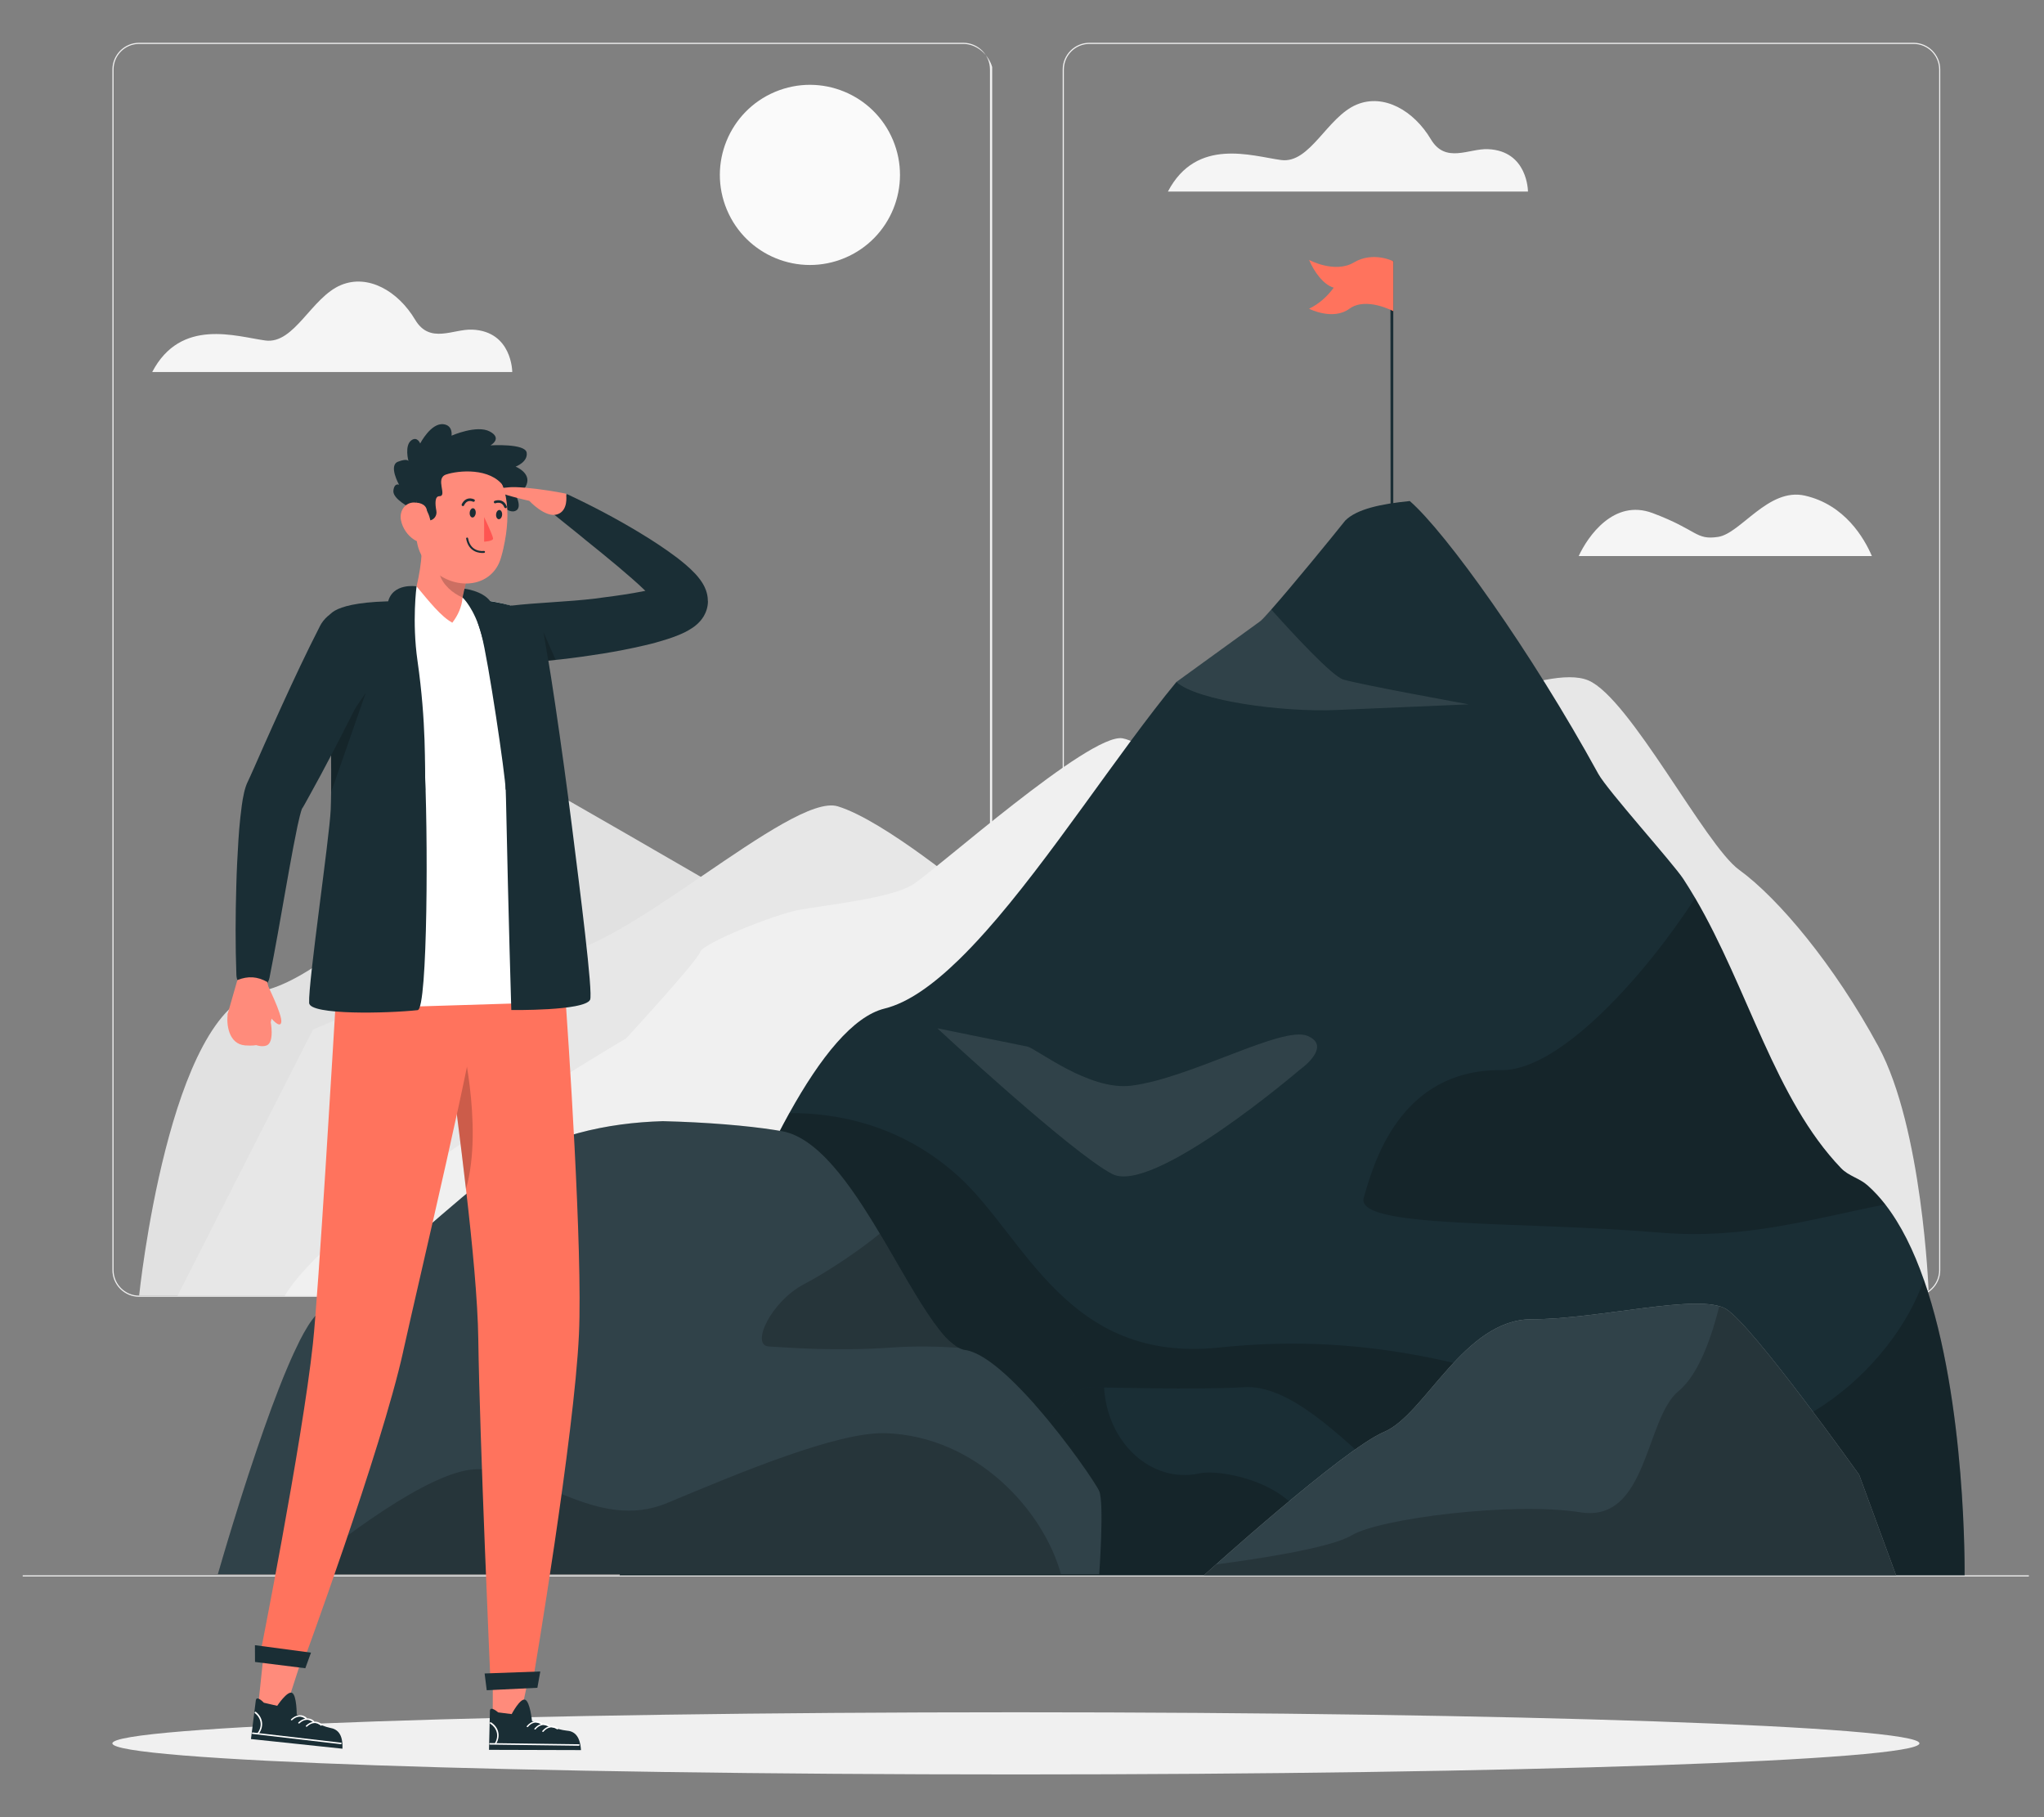
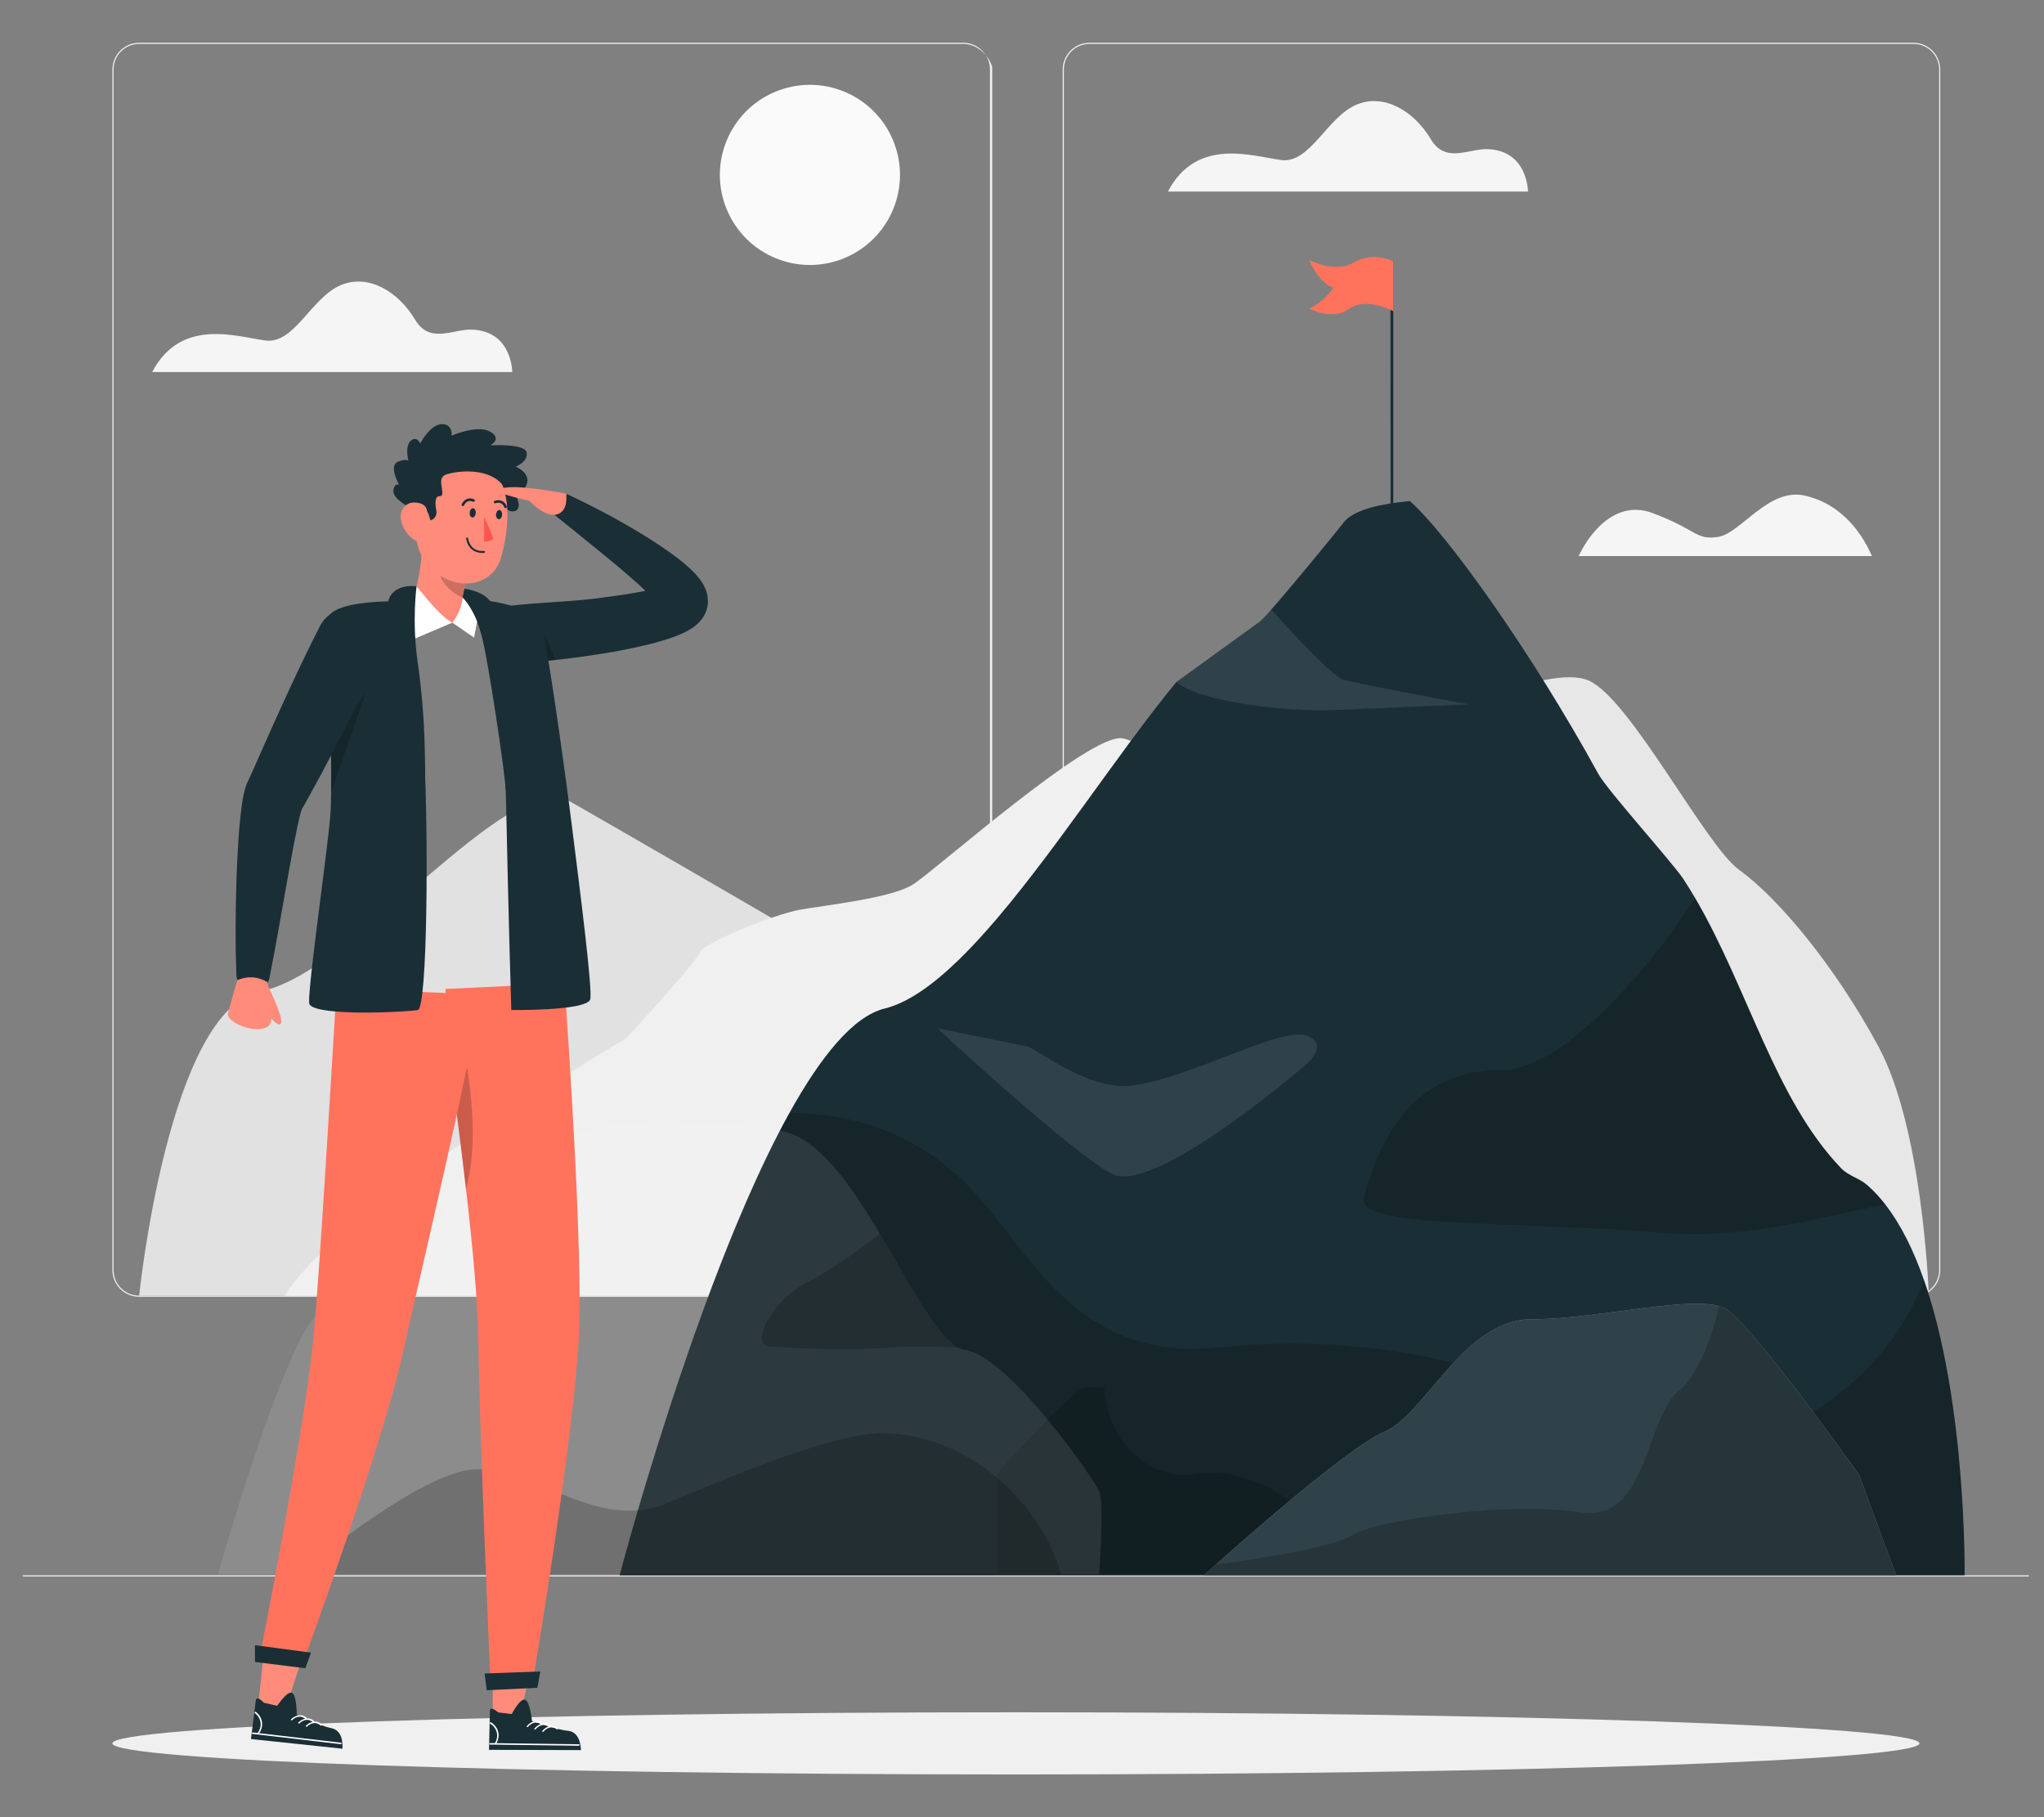
<svg xmlns="http://www.w3.org/2000/svg" id="Layer_2" data-name="Layer 2" viewBox="0 0 540 480">
  <rect x="0" y="0" width="540" height="480" fill="#808080" stroke="none" />
  <defs>
    <style>
      .cls-1 {
        fill: #ff735d;
      }

      .cls-1, .cls-2, .cls-3, .cls-4, .cls-5, .cls-6, .cls-7, .cls-8, .cls-9, .cls-10, .cls-11, .cls-12, .cls-13, .cls-14, .cls-15 {
        stroke-width: 0px;
      }

      .cls-2 {
        fill: #e1e1e1;
      }

      .cls-3 {
        fill: #ff8b7b;
      }

      .cls-16, .cls-9 {
        opacity: .2;
      }

      .cls-5 {
        opacity: .5;
      }

      .cls-5, .cls-12, .cls-14 {
        fill: #fff;
      }

      .cls-6 {
        fill: #f5f5f5;
      }

      .cls-7 {
        fill: #f0f0f0;
      }

      .cls-8 {
        fill: none;
      }

      .cls-10 {
        fill: #1a2e35;
      }

      .cls-11 {
        fill: #e7e7e7;
      }

      .cls-13 {
        fill: #fafafa;
      }

      .cls-14 {
        opacity: .1;
      }

      .cls-15 {
        fill: #ff5551;
      }
    </style>
  </defs>
  <g id="Layer_2-2" data-name="Layer 2">
    <g>
      <rect class="cls-8" width="540" height="480" />
      <g>
        <path class="cls-11" d="m376.6,191.4s32.02-16.32,43.01-11.68c10.98,4.64,30.91,43.59,39.82,50.02,10.33,7.47,25.16,25.12,36.83,46.69,11.63,21.5,13.25,64.51,13.25,64.51h-79.91l-53-149.54Z" />
        <path class="cls-2" d="m203.82,242.45s-37.24-21.64-53.29-30.79c-16.05-9.15-57.42,45.58-81.7,50.2-24.28,4.62-32.07,80.38-32.07,80.38h151.73l15.33-99.8Z" />
-         <path class="cls-11" d="m257.15,236.37s-23.52-19.67-35.85-23.39c-12.33-3.71-57.54,39.4-75.59,39.22-18.05-.18-63.04,19.78-63.04,19.78l-35.76,70.27h157.65l52.59-105.87Z" />
        <g>
          <g>
            <path class="cls-7" d="m505.53,342.54h-217.72c-3.89,0-7.06-3.17-7.06-7.06V18.36c0-3.89,3.17-7.06,7.06-7.06h217.72c3.89,0,7.06,3.17,7.06,7.06v317.12c0,3.89-3.17,7.06-7.06,7.06ZM287.82,11.6c-3.73,0-6.76,3.03-6.76,6.76v317.12c0,3.73,3.03,6.76,6.76,6.76h217.72c3.73,0,6.76-3.03,6.76-6.76V18.36c0-3.73-3.03-6.76-6.76-6.76h-217.72Z" />
            <path class="cls-7" d="m254.47,342.54H36.76c-3.89,0-7.06-3.17-7.06-7.06V18.36c0-3.89,3.17-7.06,7.06-7.06h217.72c3.89,0,7.06,3.17,7.06,7.06v317.12c0,3.89-3.17,7.06-7.06,7.06ZM36.76,11.6c-3.73,0-6.76,3.03-6.76,6.76v317.12c0,3.73,3.03,6.76,6.76,6.76h217.72c3.73,0,6.76-3.03,7.64-7.43V17.69c-.88-3.06-3.91-6.09-7.64-6.09H36.76Z" />
          </g>
          <rect class="cls-7" x="6" y="416.11" width="530" height=".3" />
        </g>
        <path class="cls-6" d="m494.53,146.88c-2.03-4.72-7.13-13.55-17.69-15.96-9.66-2.2-16.95,10-22.94,10.9-5.99.9-5.32-1.8-17.3-6.29-10.24-3.84-17.11,6.15-19.53,11.35h77.45Z" />
        <path class="cls-6" d="m135.33,98.27s0-10.75-10.56-11.2c-5.04-.22-11.21,3.92-15.1-2.62-4.52-7.59-12.43-12.11-19.55-9.17-7.87,3.24-12.33,15.68-20,14.66-7.68-1.02-22.34-6.13-29.91,8.33h95.13Z" />
        <path class="cls-6" d="m403.67,50.6s0-10.75-10.56-11.2c-5.04-.22-11.21,3.92-15.1-2.62-4.52-7.59-12.43-12.11-19.55-9.17-7.87,3.24-12.33,15.68-20,14.66-7.68-1.02-22.34-6.13-29.91,8.33h95.13Z" />
        <circle class="cls-13" cx="213.97" cy="46.2" r="23.79" transform="translate(-1.19 86.49) rotate(-22.79)" />
        <path class="cls-7" d="m328.66,221.04s-23.44-24.58-32.13-26.02c-8.68-1.44-49.6,35.05-55.42,38.67-5.81,3.61-23.25,5.42-29.9,6.63-6.66,1.2-25.64,8.9-26.24,11.14s-19.55,22.82-19.55,22.82c0,0-76.25,44.71-90.21,68.01h292.18l-38.73-121.25Z" />
        <path class="cls-7" d="m507.09,460.5c0,4.53-106.87,8.21-238.7,8.21s-238.7-3.67-238.7-8.21,106.87-8.21,238.7-8.21,238.7,3.67,238.7,8.21Z" />
        <g>
          <polygon class="cls-10" points="368.09 138.77 368.09 68.9 367.33 68.88 367.38 138.75 368.09 138.77" />
          <path class="cls-1" d="m368.09,69s-5.33-2.69-10.4.32c-5.08,3.01-11.85-.67-11.85-.67,1.23,2.96,3.76,6.59,6.52,7.34-1.76,2.35-3.77,4.21-6.52,5.56,0,0,6.26,3.22,10.66,0,4.4-3.22,11.59.64,11.59.64v-13.19Z" />
        </g>
        <g>
          <path class="cls-10" d="m519.02,416.1H163.69s0-.01.01-.03t.02-.04c.05-.22.29-1.12.7-2.6.07-.25.14-.52.22-.8.06-.21.12-.42.17-.63.1-.38.22-.8.35-1.22.01-.04.01-.06.01-.07.75-2.74,1.78-6.37,3.07-10.76.16-.55.33-1.09.49-1.67.17-.59.35-1.16.51-1.77.39-1.25.78-2.58,1.18-3.96.28-.84.53-1.71.79-2.61.31-.98.63-2.02.95-3.07.22-.69.42-1.4.64-2.09.19-.59.37-1.19.54-1.78.31-.95.61-1.92.93-2.93.19-.6.4-1.22.59-1.84.24-.74.47-1.5.72-2.27,1.18-3.72,2.45-7.59,3.78-11.55.04-.08.07-.18.1-.28.53-1.53,1.05-3.09,1.59-4.66.02-.08.05-.17.08-.25.35-1.02.71-2.06,1.07-3.1.4-1.11.77-2.22,1.17-3.35.36-1.02.72-2.02,1.1-3.03.45-1.25.89-2.5,1.35-3.77.76-2.05,1.52-4.11,2.29-6.17.75-1.94,1.51-3.9,2.25-5.85.34-.86.67-1.7,1-2.53,1-2.53,2.01-5.05,3.05-7.55.35-.81.69-1.64,1.04-2.46,1.39-3.3,2.81-6.54,4.24-9.68,1.01-2.23,2.04-4.41,3.07-6.54,1.89-3.91,3.82-7.66,5.77-11.17,8.23-14.84,16.85-25.56,25.15-27.61,6.13-1.5,12.73-6.2,19.55-12.82,2.32-2.25,4.67-4.73,7.03-7.38h.01c17.1-19.17,35.12-47.41,50.51-66.06l21.93-15.88c.36-.18,1.52-1.4,3.14-3.26,5.43-6.13,16.08-19.14,19.54-23.5,3.07-3.07,9.5-4.41,17.06-5.16,9.64,8.42,31.98,39.58,49.8,72.06,2.39,4.36,19.72,23.57,22.48,27.79,1.07,1.64,2.1,3.31,3.1,5.01,14,23.92,21.09,53.19,38.56,71.37,2,2.09,4.83,2.61,6.97,4.52,1.67,1.47,3.24,3.17,4.7,5.05,4.17,5.36,7.52,12.23,10.18,19.85,11.35,32.33,10.78,78.09,10.78,78.09Z" />
          <path class="cls-14" d="m247.65,271.64s35.38,32.86,46.2,38.47c10.82,5.61,49.59-27.59,49.59-27.59,0,0,8.66-6.08,2.01-8.89-6.65-2.81-30.9,11.19-46.6,13.15-11.21,1.4-25.09-9.88-27.5-10.35-2.41-.47-23.69-4.8-23.69-4.8Z" />
          <path class="cls-14" d="m388.02,186.05s-20.48.87-34.93,1.49c-14.45.62-36.73-2.43-42.3-7.39l21.93-15.88c.36-.18,1.52-1.4,3.14-3.26,5.83,6.51,16.07,17.59,19.03,18.49,4.22,1.29,33.12,6.55,33.12,6.55Z" />
          <path class="cls-9" d="m498.06,318.15c-18.71,3.63-36.9,9.33-59.38,7.45-37.67-3.16-80.82-1.01-78.39-9.27,2.45-8.28,9.12-33.94,36.46-33.67,15.49.15,38.14-25.41,51.08-45.45,14,23.92,21.09,53.19,38.56,71.37,2,2.09,4.83,2.61,6.97,4.52,1.67,1.47,3.24,3.17,4.7,5.05Z" />
          <path class="cls-9" d="m519.01,416.1H163.71v-.03s.01-.02.01-.03c.06-.22.31-1.13.7-2.61.08-.25.14-.52.22-.8.06-.2.12-.41.17-.63.12-.39.23-.8.35-1.22.01-.03.01-.05.01-.06.77-2.72,1.8-6.38,3.07-10.76.17-.55.33-1.1.5-1.68s.35-1.16.51-1.76c.38-1.26.78-2.59,1.18-3.96.27-.85.52-1.71.79-2.61.31-.99.63-2.03.95-3.08.22-.69.42-1.4.64-2.09.19-.6.37-1.19.55-1.79.31-.94.61-1.92.92-2.92.19-.61.4-1.22.59-1.84.24-.75.47-1.51.73-2.28,1.19-3.71,2.46-7.57,3.77-11.54.04-.09.08-.19.1-.28.52-1.54,1.05-3.09,1.59-4.66.03-.08.05-.17.09-.25.35-1.02.7-2.06,1.06-3.09.4-1.11.78-2.23,1.18-3.36.36-1.01.72-2.01,1.09-3.03.45-1.24.9-2.5,1.36-3.77.76-2.06,1.52-4.11,2.29-6.17.74-1.95,1.5-3.91,2.25-5.86.33-.85.67-1.7,1-2.53,1-2.53,2.01-5.04,3.05-7.54.35-.82.69-1.65,1.04-2.47,1.38-3.3,2.8-6.53,4.24-9.67,1.01-2.23,2.03-4.41,3.07-6.55,1.89-3.91,3.83-7.65,5.77-11.17,12.81-.05,29.87,3.19,44.84,16.88,17.48,15.99,28.52,49.25,68.63,45.06,40.1-4.21,72.48,4.7,114.66,21.36,32.5,12.85,63.78-16.11,71.58-39.31,11.35,32.33,10.77,78.1,10.77,78.1Z" />
        </g>
        <g>
          <g>
-             <path class="cls-10" d="m263.45,389.15s20.2-22.73,23.57-22.73,29.37.78,41.6,0,25.69,13.32,36.46,22.73c10.77,9.41,39.7,18.03,39.7,18.03l4.71,8.62h-146.04v-26.65Z" />
            <path class="cls-9" d="m409.49,415.8h-146.03v-26.65s20.2-22.73,23.57-22.73c.7,0,2.36.03,4.66.08.81,14.53,12.41,25.39,25.1,22.71.11-.02.2-.05.31-.06,4.97-1.05,21.87,1.96,27.25,12.15s31.09,9.05,31.09,9.05c0,0,23.5,1.25,33.39,4.22l.67,1.24Z" />
          </g>
-           <path class="cls-10" d="m290.38,415.81H57.56s.35-1.25,1-3.42c.15-.47.3-.99.46-1.57.67-2.26,1.55-5.21,2.59-8.57.52-1.68,1.07-3.47,1.66-5.34.3-.93.61-1.9.91-2.86.46-1.44.94-2.93,1.44-4.46.17-.5.33-1.01.5-1.51,2.35-7.13,4.97-14.69,7.58-21.36.74-1.92,1.5-3.77,2.24-5.51.55-1.31,1.11-2.56,1.65-3.75.55-1.18,1.09-2.3,1.61-3.36.35-.69.7-1.34,1.04-1.96,1.55-2.78,3-4.76,4.25-5.62,19.69-13.29,35.55-29.68,46.87-37.47,13.39-9.22,29.06-12.47,43.76-12.9,11.5.28,22.28,1.18,29.67,2.35.65.11,1.28.22,1.9.32.5.09,1,.22,1.5.37.96.28,1.9.69,2.85,1.18.28.15.57.3.85.47,1.42.84,2.83,1.9,4.22,3.12.78.71,1.57,1.46,2.35,2.26.04.06.07.09.11.13.55.58,1.09,1.16,1.63,1.79,2.16,2.46,4.25,5.28,6.29,8.29,1.02,1.51,2.02,3.06,3.01,4.63.46.73.91,1.46,1.37,2.2.52.86,1.05,1.74,1.57,2.61.5.84,1,1.66,1.48,2.5.26.43.52.88.79,1.34,1.2,2.05,2.37,4.07,3.51,6.05.06.11.11.22.19.3.39.71.79,1.4,1.2,2.09.07.11.15.24.22.37.7,1.21,1.41,2.39,2.11,3.53.46.78.91,1.51,1.37,2.22,1.13,1.79,2.24,3.47,3.31,4.97.43.58.85,1.16,1.28,1.7.04.06.09.13.15.19.35.47.72.9,1.09,1.34.04.04.07.09.11.13.37.43.74.82,1.11,1.18.22.22.43.43.65.6.57.52,1.13.95,1.68,1.31.18.13.37.24.55.32.2.11.41.19.61.28.15.06.3.11.44.15.22.09.44.13.67.15,1.81.26,3.9,1.29,6.14,2.82.44.32.89.65,1.35.99.46.34.91.71,1.39,1.1.46.39.92.8,1.39,1.21.48.41.96.84,1.42,1.29.72.67,1.44,1.38,2.14,2.09.24.24.48.47.72.73,1.2,1.23,2.4,2.52,3.57,3.83.24.28.48.54.7.82,8.43,9.61,15.86,20.63,16.62,22.4,1.35,3.12,0,21.94,0,21.94Z" />
          <path class="cls-14" d="m290.38,415.81H57.56s.35-1.25,1-3.42c.15-.47.3-.99.46-1.57.67-2.26,1.55-5.21,2.59-8.57.52-1.68,1.07-3.47,1.66-5.34.3-.93.61-1.9.91-2.86.46-1.44.94-2.93,1.44-4.46.17-.5.33-1.01.5-1.51,2.35-7.13,4.97-14.69,7.58-21.36.74-1.92,1.5-3.77,2.24-5.51.55-1.31,1.11-2.56,1.65-3.75.55-1.18,1.09-2.3,1.61-3.36.35-.69.7-1.34,1.04-1.96,1.55-2.78,3-4.76,4.25-5.62,19.69-13.29,35.55-29.68,46.87-37.47,13.39-9.22,29.06-12.47,43.76-12.9,11.5.28,22.28,1.18,29.67,2.35.65.11,1.28.22,1.9.32.5.09,1,.22,1.5.37.96.28,1.9.69,2.85,1.18.28.15.57.3.85.47,1.42.84,2.83,1.9,4.22,3.12.78.71,1.57,1.46,2.35,2.26.04.06.07.09.11.13.55.58,1.09,1.16,1.63,1.79,2.16,2.46,4.25,5.28,6.29,8.29,1.02,1.51,2.02,3.06,3.01,4.63.46.73.91,1.46,1.37,2.2.52.86,1.05,1.74,1.57,2.61.5.84,1,1.66,1.48,2.5.26.43.52.88.79,1.34,1.2,2.05,2.37,4.07,3.51,6.05.06.11.11.22.19.3.39.71.79,1.4,1.2,2.09.07.11.15.24.22.37.7,1.21,1.41,2.39,2.11,3.53.46.78.91,1.51,1.37,2.22,1.13,1.79,2.24,3.47,3.31,4.97.43.58.85,1.16,1.28,1.7.04.06.09.13.15.19.35.47.72.9,1.09,1.34.04.04.07.09.11.13.37.43.74.82,1.11,1.18.22.22.43.43.65.6.57.52,1.13.95,1.68,1.31.18.13.37.24.55.32.2.11.41.19.61.28.15.06.3.11.44.15.22.09.44.13.67.15,1.81.26,3.9,1.29,6.14,2.82.44.32.89.65,1.35.99.46.34.91.71,1.39,1.1.46.39.92.8,1.39,1.21.48.41.96.84,1.42,1.29.72.67,1.44,1.38,2.14,2.09.24.24.48.47.72.73,1.2,1.23,2.4,2.52,3.57,3.83.24.28.48.54.7.82,8.43,9.61,15.86,20.63,16.62,22.4,1.35,3.12,0,21.94,0,21.94Z" />
          <path class="cls-9" d="m253.23,356c-5.29-.34-11.49-.49-17.56-.06-15.48,1.08-27.59-.03-32.53-.27-4.93-.22.48-11.87,9.33-16.49,5.87-3.07,14.37-8.72,19.96-13.32,7.95,13.29,14.95,27.09,20.81,30.14Z" />
          <path class="cls-9" d="m280.29,415.8H78.76c10.3-8.47,34.51-27.29,46.91-27.7,16.02-.52,31.91,16.73,50.64,8.89,18.75-7.84,45.02-18.87,57.73-18.42,23.9.85,41.59,20.33,46.25,37.23Z" />
        </g>
        <g>
          <path class="cls-5" d="m491.19,389.6s-28.13-39.49-35.17-43.82c-7.03-4.33-33.54,2.7-51.4,2.7s-28.13,25.21-38.95,29.76c-10.82,4.54-47.61,37.87-47.61,37.87h182.86l-9.74-26.51Z" />
          <path class="cls-10" d="m491.19,389.6s-28.13-39.49-35.17-43.82c-7.03-4.33-33.54,2.7-51.4,2.7s-28.13,25.21-38.95,29.76c-10.82,4.54-47.61,37.87-47.61,37.87h182.86l-9.74-26.51Z" />
          <path class="cls-14" d="m491.19,389.6s-28.13-39.49-35.17-43.82c-7.03-4.33-33.54,2.7-51.4,2.7s-28.13,25.21-38.95,29.76c-10.82,4.54-47.61,37.87-47.61,37.87h182.86l-9.74-26.51Z" />
          <path class="cls-9" d="m500.92,416.11h-182.87s1.18-1.07,3.18-2.86c9.28-1.22,30.19-4.25,35.84-7.69,7.32-4.46,42.59-8.93,60.44-6.09,17.85,2.84,17.04-24.75,25.97-32.05,5.45-4.46,8.89-14.93,10.73-22.38.7.18,1.3.44,1.8.75,7.04,4.32,35.17,43.82,35.17,43.82l9.74,26.5Z" />
        </g>
        <g>
          <g>
            <g>
              <polygon class="cls-3" points="130.22 436.36 130.17 453.84 137.23 454.42 140.73 438.06 130.22 436.36" />
              <g>
                <path class="cls-10" d="m135.18,452.77s2.23-4.26,3.54-3.8c1.31.46,1.83,5.63,1.83,5.63,0,0,7.11,2.4,9.1,2.53,1.99.13,3.59,1.26,3.84,5.15l-24.3-.07s.19-8.77.24-10.27c.05-1.5,2.18.38,2.18.38l3.58.45Z" />
                <path class="cls-12" d="m129.47,455.27c1.7,1.04,2.49,3.11,1.31,5.13-.13.22.18.42.31.2,1.29-2.21.51-4.5-1.38-5.66-.2-.12-.44.21-.24.33h0Z" />
                <path class="cls-12" d="m129.42,460.82c6.35.08,12.71.17,19.06.25,1.48.02,2.95.04,4.43.06.25,0,.3-.38.05-.39-6.35-.08-12.71-.17-19.06-.25-1.48-.02-2.95-.04-4.43-.06-.25,0-.3.38-.05.39h0Z" />
                <path class="cls-12" d="m139.49,456.13c1-1.19,2.46-1.52,3.55-.62.18.15.42-.19.24-.33-1.25-1.03-2.96-.59-4.09.75-.17.2.14.4.31.2h0Z" />
                <path class="cls-12" d="m141.51,456.77c1-1.19,2.46-1.52,3.55-.62.18.15.42-.19.24-.33-1.25-1.03-2.96-.59-4.09.75-.17.2.14.4.31.2h0Z" />
                <path class="cls-12" d="m143.59,457.4c1-1.19,2.46-1.52,3.55-.62.18.15.42-.19.24-.33-1.25-1.03-2.96-.59-4.09.75-.17.2.14.4.31.2h0Z" />
              </g>
            </g>
            <path class="cls-1" d="m117.65,261.24c.35,3.11.39,12.7,1.06,17.81,1.27,9.75,2.95,22.4,4.4,35.07,1.7,14.68,3.11,29.39,3.25,39.64.36,26.32,3.19,89.82,3.19,89.82l11.4-.55s10.78-63.79,12-90.55c1.02-22.18-2.83-79.02-3.85-92.76l-31.45,1.52Z" />
            <path class="cls-9" d="m118.7,279.05c1.27,9.75,2.95,22.4,4.4,35.07,4.81-16.88-1.61-41.71-1.61-41.71l-2.79,6.64Z" />
            <polygon class="cls-10" points="128.59 446.47 141.97 445.82 142.74 441.51 128.03 442.04 128.59 446.47" />
          </g>
          <g>
            <g>
              <polygon class="cls-3" points="69.98 433.75 68.15 451.14 75.11 452.44 80.27 436.52 69.98 433.75" />
              <path class="cls-10" d="m73.24,450.58s2.65-4.01,3.91-3.42c1.26.59,1.24,5.79,1.24,5.79,0,0,6.83,3.11,8.79,3.45,1.96.33,3.45,1.62,3.29,5.51l-24.17-2.55s1.08-8.7,1.28-10.19c.2-1.49,2.13.6,2.13.6l3.51.81Z" />
              <path class="cls-12" d="m67.31,452.49c1.58,1.21,2.16,3.34.78,5.23-.15.21.13.44.29.23,1.51-2.07.96-4.43-.79-5.77-.19-.14-.46.16-.27.31h0Z" />
              <path class="cls-12" d="m66.69,458c6.31.73,12.62,1.46,18.94,2.2,1.47.17,2.94.34,4.4.51.25.03.34-.35.09-.38-6.31-.73-12.62-1.46-18.94-2.2-1.47-.17-2.94-.34-4.4-.51-.25-.03-.34.35-.09.38h0Z" />
              <path class="cls-12" d="m77.19,454.36c1.12-1.08,2.6-1.26,3.59-.25.16.17.43-.14.27-.31-1.14-1.15-2.88-.89-4.15.33-.19.18.1.41.29.23h0Z" />
              <path class="cls-12" d="m79.13,455.2c1.12-1.08,2.6-1.26,3.59-.25.16.17.43-.14.27-.31-1.14-1.15-2.88-.89-4.15.33-.19.18.1.41.29.23h0Z" />
              <path class="cls-12" d="m81.13,456.05c1.12-1.08,2.6-1.26,3.59-.25.16.17.43-.14.27-.31-1.14-1.15-2.88-.89-4.15.33-.19.18.1.41.29.23h0Z" />
            </g>
            <path class="cls-1" d="m106.51,357.03c-5.8,26.15-26.79,83.11-26.79,83.11l-11.33-1.41s11.47-57.65,14.28-83.82c1.49-13.94,5.28-77.84,6.24-93.81l37.86,1.57c-1.35,13.7-15.46,72.67-20.27,94.36h0Z" />
            <polygon class="cls-10" points="67.37 439 80.66 440.66 82.16 436.54 67.35 434.57 67.37 439" />
          </g>
-           <path class="cls-12" d="m86.72,261.2c-.07,1.67,3.49,5.23,5.15,5.22l58.57-1.81c1.76,0,3.77-1.31,3.63-3.07-1.6-20.72-9.89-91.86-11.73-96.28-2.28-5.43-13.5-6.88-18.39-7.09-7.04-.31-15.12.3-23.06,1.06-3.74.36-7.14.86-9.96,1.35-4.29.74-3.46,4.92-3.3,9.26.24,6.79-.04,15.92.73,23.74.04.39.08.77.12,1.15.26,2.7.51,5.37.65,8,.04.52.07,1.05.09,1.58,1.04,26.88-1.81,40.21-2.49,56.9Z" />
          <path class="cls-10" d="m110.35,266.82c-7.8.86-28.52,1.38-28.68-1.89-.26-5.45,5.36-43.49,5.7-51.07.05-1.16.08-2.72.11-4.6.03-3.47.01-7.99-.03-12.84-.15-15.11-.57-33.45-.57-33.45,0,0,.26-4.17,18.5-4.17,0,0,5.6,21.91,6.71,41.37,1.09,19.46.91,66.34-1.74,66.64Z" />
          <path class="cls-10" d="m123.96,158.16s9.05,20.83,9.72,53.02,1.4,55.61,1.4,55.61c0,0,19.27.27,20.81-2.69.84-1.61-2.74-29.53-4.8-45.91-2.34-18.63-6.73-49.21-8-52.85-2.2-6.29-19.13-7.19-19.13-7.19Z" />
          <path class="cls-9" d="m96.62,183.03l-9.15,26.24c.03-3.47.01-7.99-.03-12.84l9.18-13.4Z" />
          <g>
            <g>
              <g>
                <path class="cls-10" d="m108.51,134.19s-4.83-2.38-4.58-4.58c.24-2.19,1.5-1.56,1.5-1.56,0,0-2.86-5.1-.29-6.09s2.78-.13,2.78-.13c0,0-1.15-4.21.81-5.56,1.53-1.06,2.28.87,2.28.87,0,0,2.84-5.51,6.17-5.08,2.56.33,2.11,3.02,2.11,3.02,0,0,6.67-2.94,10.11-1.1,3.45,1.84.18,3.66.18,3.66,0,0,9.18-.57,9.56,1.92.38,2.49-2.92,3.7-2.92,3.7,0,0,4.13,1.63,2.89,4.75-1.25,3.11-3.69,1.23-3.69,1.23,0,0,3.2,4.87.63,5.75s-5.84-4.37-5.84-4.37l-21.69,3.58Z" />
                <path class="cls-10" d="m122.68,117.96c-4.35-.85-8.92.03-12.51,2.64-2.34,1.7-4.25,4.06-3.73,7.09,1.19,7.07,4.95,18.64,4.95,18.64l22.25-15.1s3.21-4.34-2.38-9.66c-1.8-1.71-5.36-2.99-8.58-3.62Z" />
                <path class="cls-3" d="m122.67,162.28c-.17-.63-.3-1.29-.38-1.97-.1-.81-.12-1.64-.07-2.48l.92-4.15s.02-.05.03-.09h0s-7.01-6.98-7.01-6.98l-4.82-4.81c.52,5.27-.78,11.81-2.43,17.42.42,2.45,12.29,8.47,13.77,3.06Z" />
                <path class="cls-12" d="m119.5,164.47c-2.95-1.54-6.22-5.71-9.45-9.58,0,0-2.93.63-3.6,4.4l3.26,9.35,9.79-4.17Z" />
                <path class="cls-12" d="m122.22,157.83c-.24,2.5-1.21,4.69-2.72,6.64l5.74,3.95,1.26-6.66s-1.89-2.59-4.28-3.92Z" />
                <g class="cls-16">
                  <path class="cls-4" d="m123.14,153.68l-.92,4.15c-2.58-1.05-5.33-3.44-6.05-6.11-.5-1.93.3-3.78,1.08-3.92l5.89,5.87Z" />
                </g>
                <path class="cls-3" d="m133.04,144.66c-.2.9-.43,1.79-.69,2.67-2.24,7.76-11.66,8.84-17.77,3.44,0-.01,0-.02-.02-.02-.54-.48-1.06-1.01-1.54-1.6-3.94-4.76-3.15-8.57-2.94-17.17.21-8.59,9.15-14.31,17.1-10.24,7.34,3.75,7.89,13.89,5.85,22.91Z" />
                <path class="cls-10" d="m124.09,135.4c-.06.67.25,1.25.69,1.29.44.04.84-.48.9-1.15.06-.67-.25-1.25-.69-1.29-.44-.04-.85.48-.9,1.15" />
                <path class="cls-10" d="m127.68,146.06c.14,0,.23-.02.23-.02.14-.02.24-.15.22-.29-.02-.14-.15-.23-.29-.22-.14.02-3.49.46-4.18-3.33-.02-.14-.16-.23-.3-.21-.14.03-.23.16-.21.3.67,3.68,3.66,3.81,4.52,3.77Z" />
                <path class="cls-10" d="m110.02,132.79s2.59.01,2.79,2.22-.01,2.51-.01,2.51h.32c1.39.03,2.42-1.23,2.16-2.59-.34-1.8-.45-3.86.8-3.86,2.23,0-1.25-4.71,1.77-5.73,3.23-1.09,11.69-1.88,15.23,3.15,0,0-1.1-5.07-5.3-7.64-4.2-2.58-12.43-2.8-15.57,1.38-3.14,4.17-2.2,10.56-2.2,10.56Z" />
                <path class="cls-3" d="m105.92,137.37c.44,2.28,1.88,4.14,3.48,5.18,2.4,1.57,4.46-.37,4.51-3.08.05-2.44-1.14-6.2-3.89-6.68-2.71-.47-4.6,1.98-4.1,4.58" />
                <path class="cls-10" d="m131.06,135.86c-.06.67.25,1.25.69,1.29.44.04.85-.48.9-1.15.06-.67-.25-1.25-.69-1.29-.44-.04-.85.48-.9,1.15" />
              </g>
              <path class="cls-10" d="m133.5,134.22c-.12-.02-.22-.1-.27-.22-.2-.53-.5-.89-.9-1.07-.66-.29-1.39-.01-1.4,0-.17.07-.37-.01-.44-.19-.07-.17.01-.37.19-.44.04-.02,1-.39,1.93.02.58.25,1,.75,1.27,1.46.07.18-.02.37-.2.44-.06.02-.12.03-.17.02Z" />
              <path class="cls-10" d="m122.32,133.68s-.1,0-.15-.02c-.17-.07-.26-.26-.19-.44.02-.04.4-1,1.33-1.4.58-.25,1.23-.23,1.93.07.17.07.26.27.18.45-.07.17-.27.26-.45.18-.52-.22-.99-.24-1.4-.07-.67.28-.96,1.02-.96,1.03-.05.12-.16.2-.29.22Z" />
              <path class="cls-15" d="m127.9,136.59s2.15,4.45,2.36,5.6c.15.78-2.36.89-2.36.89v-6.49Z" />
            </g>
            <path class="cls-4" d="m122.64,156.99s0-.01,0-.02c0,0,0,0,.01.01h0Z" />
          </g>
          <path class="cls-10" d="m110.05,154.88s-6.45-1.05-7.59,4.32l.85,17.54,3.9,4.41-2.76,3.04,1.01,22.53,6.9,2c-.17-6.28.31-17.58-2.06-34.15-1.5-10.46-.25-19.69-.25-19.69Z" />
          <path class="cls-10" d="m122.22,157.83s3.14,2.9,4.97,9.78c1.83,6.88,6.31,37.14,6.4,41.01l6.47-5.37-3.89-24-4.1-2.28,3.13-4.56s-3.61-10.94-5.73-13.67c-2.12-2.73-6.75-3.23-6.75-3.23l-.51,2.32Z" />
          <g>
            <path class="cls-10" d="m84.5,165.44c-3.55,6.93-6.86,13.99-10.09,21.07-1.63,3.53-3.19,7.1-4.79,10.64l-2.34,5.31-1.16,2.59-.58,1.26-.28.59c-.09.21-.12.3-.18.46l-.15.42-.11.34c-.08.24-.13.44-.18.62l-.14.55c-.32,1.37-.48,2.45-.63,3.54-.15,1.08-.27,2.12-.38,3.14-.22,2.05-.39,4.05-.51,6.05-.25,3.99-.45,7.93-.55,11.88-.23,7.89-.27,15.73.02,23.63.09,2.44,2.14,4.35,4.58,4.26,2.09-.08,3.79-1.59,4.18-3.56v-.03c1.52-7.65,2.86-15.35,4.2-22.98.69-3.81,1.34-7.62,2.06-11.37.37-1.87.72-3.73,1.1-5.54.19-.9.39-1.79.6-2.62.21-.82.44-1.66.63-2.17.03-.07.04-.11.06-.15.02-.05.04-.08.04-.08h.01s-.02.07-.02.07l-.04.12c-.03.09-.07.18-.12.26-.08.15.02-.02.04-.05l.11-.18.21-.37.42-.73,1.46-2.64,2.83-5.18c1.83-3.47,3.68-6.91,5.45-10.4,3.57-6.95,7.03-13.95,10.23-21.07,2.01-4.47.02-9.72-4.45-11.73-4.33-1.95-9.39-.14-11.53,4.03v.03Z" />
            <path class="cls-3" d="m70.48,259.79s4.16,8.28,3.83,10.22c-.33,1.94-3.03-1.48-3.03-1.48l-.8-8.74Z" />
            <path class="cls-3" d="m62.71,258.88l-2.51,8.76c-.47,2.5,7.67,5.72,10.64,3.44,2.35-1.79-.24-11.7-.24-11.7-2.63-1.46-5.04-1.63-7.89-.5Z" />
-             <path class="cls-3" d="m60.2,267.64c-.47,2.78.14,8.15,4.56,8.5,1.98.15,2.91-.08,2.91-.08,0,0,1.51.57,2.75.1,2.17-.82,1.08-6.33,1.08-6.33l-11.3-2.19Z" />
          </g>
          <g>
            <path class="cls-10" d="m187.03,158.81c0,.33-.02.64-.07.99-.05.38-.13.76-.24,1.13-.12.4-.24.69-.36.98-.13.29-.28.57-.43.85-.27.44-.57.86-.86,1.2-.26.28-.53.59-.79.82-.22.21-.46.4-.69.59l-.61.44c-1.55,1.04-2.66,1.5-3.76,1.96-1.09.44-2.1.8-3.1,1.11-1.97.63-3.86,1.15-5.76,1.58-3.75.88-7.44,1.59-11.14,2.19-3.69.59-7.37,1.1-11.05,1.52-.46.05-.91.1-1.36.14-.64.08-1.29.15-1.92.2h-.05c-2.57.26-5.16.47-7.77.62l-2.09-15.14c7.03-.83,15.11-1.01,22.14-1.87,3.5-.46,7.01-.9,10.38-1.49,1.02-.2,2.02-.37,3-.56-2.24-2.19-4.77-4.32-7.28-6.46-2.73-2.28-5.52-4.57-8.34-6.82-2.77-2.32-5.66-4.54-8.45-6.83l3.34-5.45c6.73,3.14,13.24,6.56,19.62,10.45,3.22,1.94,6.33,4,9.51,6.38,1.57,1.23,3.13,2.47,4.82,4.26.43.47.85.96,1.32,1.61.46.66.97,1.37,1.47,2.72.24.72.49,1.54.5,2.86Z" />
            <path class="cls-9" d="m146.82,174.34c-.64.08-1.29.15-1.92.2h-.05s-1.27-7.54-1.27-7.54l3.23,7.34Z" />
            <path class="cls-3" d="m131.42,129.8c.75.43,2.35.95,3.95,1.38,2.23.62,4.46,1.11,4.46,1.11,0,0,4.23,4.58,7.37,3.58.17-.06.33-.12.47-.19,2.32-1.14,1.99-4.47,1.89-5.15-.01-.08-.02-.13-.02-.13-1.42-.29-3.04-.58-4.69-.83-4.18-.64-8.57-1.05-10.38-.85-3.67.41-4.86.03-3.06,1.06Z" />
          </g>
        </g>
      </g>
    </g>
  </g>
</svg>